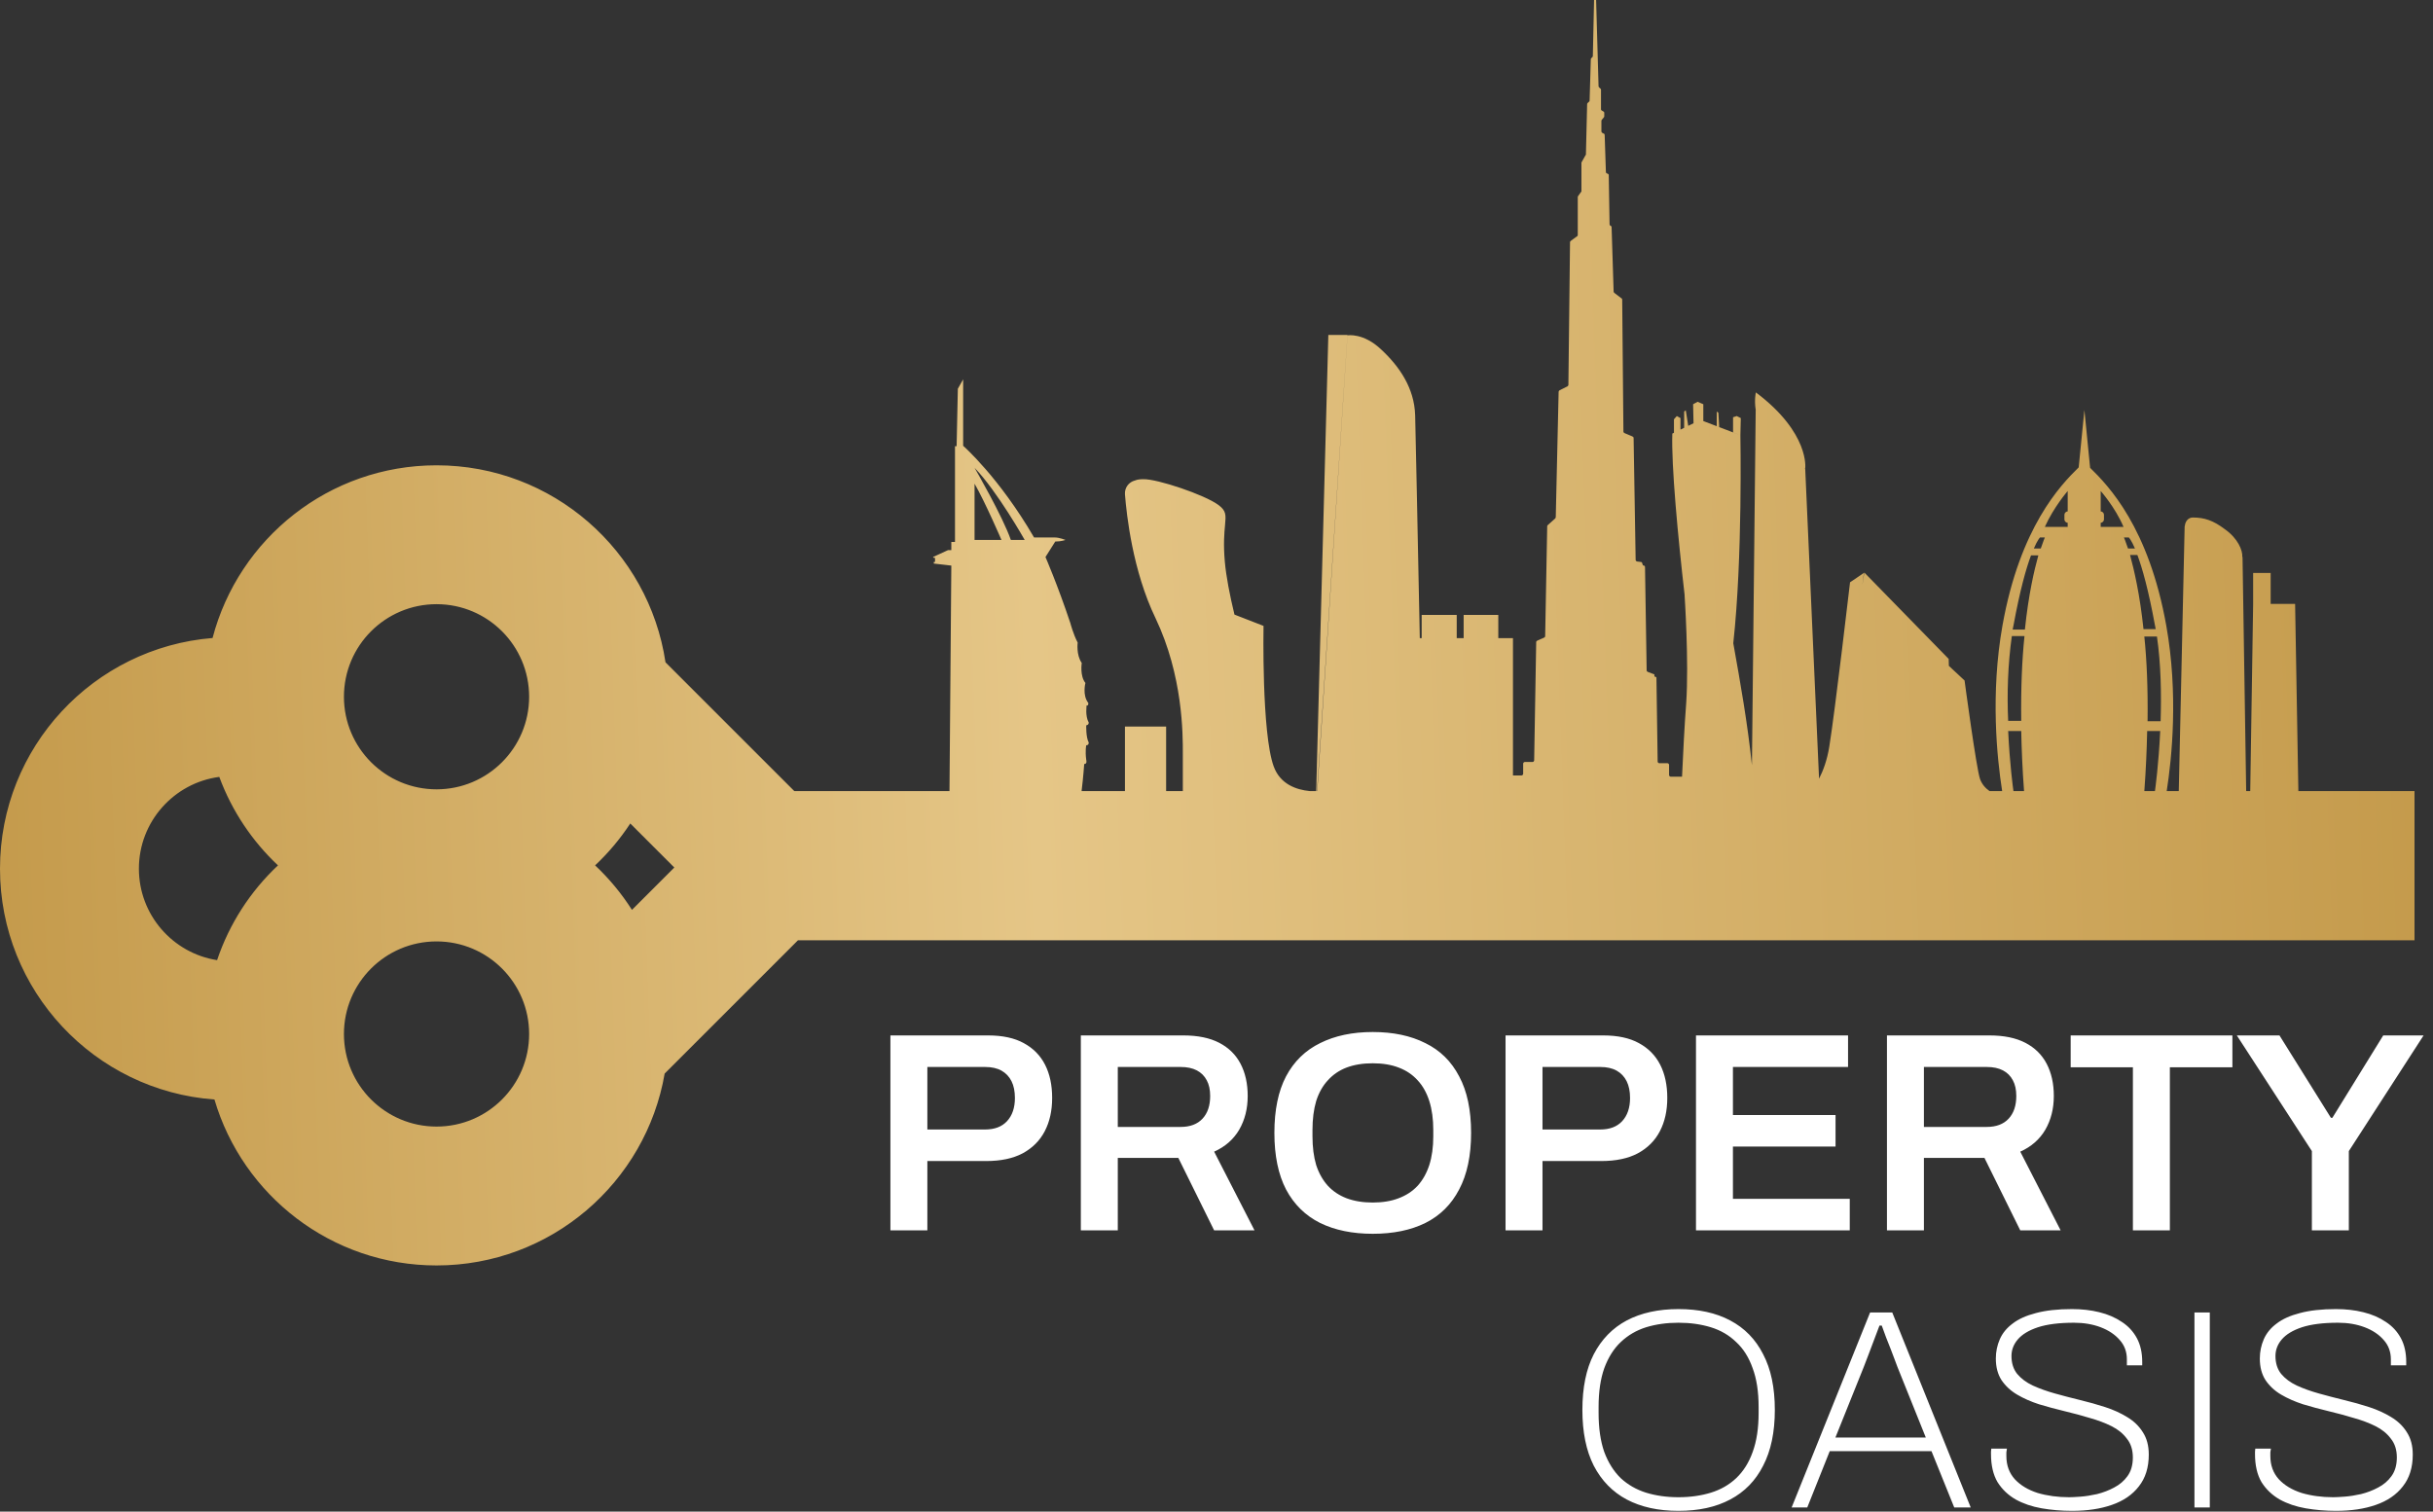
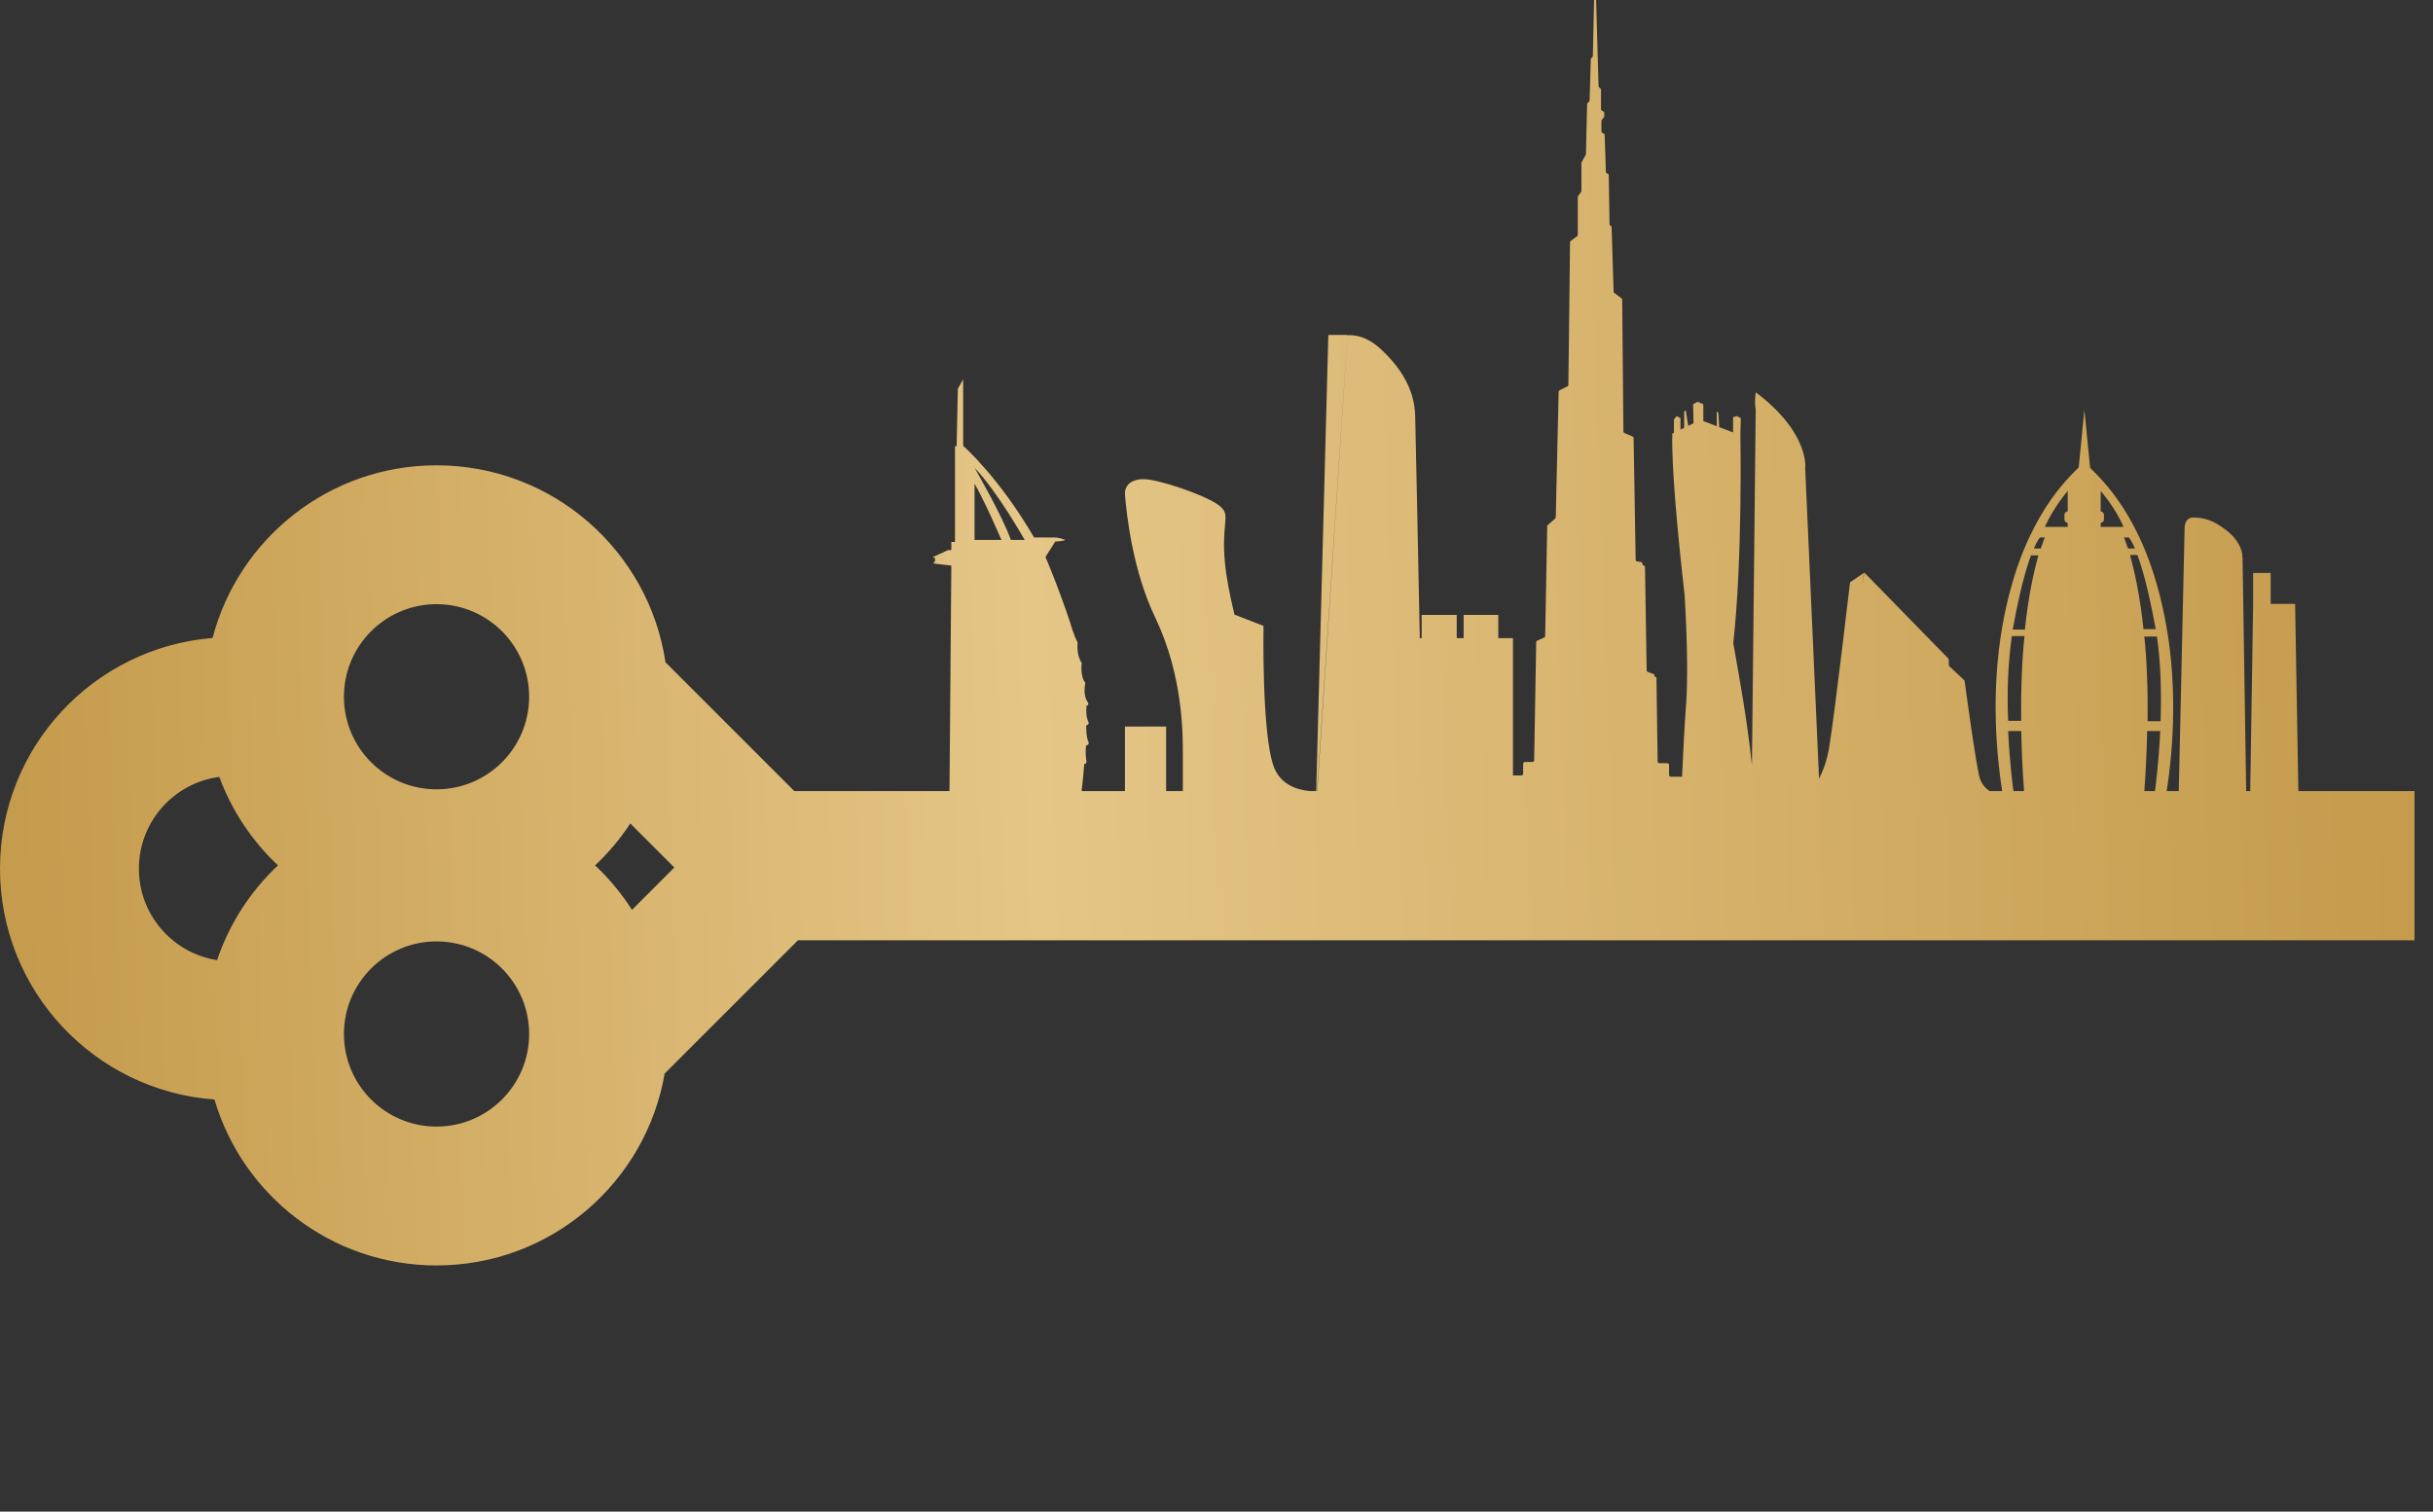
<svg xmlns="http://www.w3.org/2000/svg" width="457" height="284" viewBox="0 0 457 284" fill="none">
  <rect x="0" y="0" width="457" height="284" fill="#333333" stroke="none" />
-   <path d="M167.25 231.161V194.534H185.616C188.322 194.534 190.546 195.014 192.29 195.975C194.07 196.937 195.405 198.289 196.295 200.033C197.185 201.777 197.63 203.86 197.63 206.28C197.63 208.665 197.167 210.747 196.241 212.527C195.316 214.307 193.928 215.695 192.077 216.692C190.261 217.653 187.983 218.133 185.243 218.133H174.19V231.161H167.25ZM174.19 212.207H185.029C186.809 212.207 188.179 211.691 189.14 210.658C190.137 209.591 190.635 208.131 190.635 206.28C190.635 205.034 190.422 203.984 189.995 203.13C189.567 202.276 188.945 201.617 188.126 201.155C187.307 200.692 186.275 200.461 185.029 200.461H174.19V212.207ZM203.018 231.161V194.534H222.293C224.999 194.534 227.241 194.997 229.02 195.922C230.8 196.848 232.135 198.165 233.025 199.873C233.914 201.582 234.36 203.593 234.36 205.907C234.36 208.291 233.826 210.409 232.758 212.26C231.689 214.076 230.123 215.445 228.059 216.372L235.641 231.161H228.059L221.332 217.546H209.959V231.161H203.018ZM209.959 211.726H221.759C223.538 211.726 224.909 211.21 225.87 210.178C226.831 209.146 227.311 207.722 227.311 205.907C227.311 204.732 227.098 203.753 226.671 202.97C226.244 202.151 225.62 201.528 224.802 201.101C223.984 200.674 222.968 200.461 221.759 200.461H209.959V211.726ZM257.847 231.802C254.039 231.802 250.747 231.125 247.971 229.773C245.193 228.385 243.057 226.284 241.562 223.472C240.104 220.66 239.374 217.119 239.374 212.847C239.374 208.54 240.104 204.999 241.562 202.222C243.057 199.41 245.193 197.328 247.971 195.975C250.747 194.587 254.039 193.893 257.847 193.893C261.692 193.893 264.985 194.587 267.725 195.975C270.501 197.328 272.619 199.41 274.079 202.222C275.574 204.999 276.322 208.54 276.322 212.847C276.322 217.119 275.574 220.66 274.079 223.472C272.619 226.284 270.501 228.385 267.725 229.773C264.985 231.125 261.692 231.802 257.847 231.802ZM257.847 225.93C259.698 225.93 261.319 225.661 262.707 225.127C264.129 224.593 265.322 223.811 266.283 222.778C267.244 221.71 267.974 220.412 268.472 218.881C268.97 217.316 269.219 215.518 269.219 213.488V212.314C269.219 210.249 268.97 208.434 268.472 206.867C267.974 205.301 267.244 204.002 266.283 202.97C265.322 201.902 264.129 201.101 262.707 200.567C261.319 200.033 259.698 199.766 257.847 199.766C255.995 199.766 254.36 200.033 252.935 200.567C251.547 201.101 250.373 201.902 249.412 202.97C248.451 204.002 247.721 205.301 247.221 206.867C246.76 208.434 246.527 210.249 246.527 212.314V213.488C246.527 215.518 246.76 217.316 247.221 218.881C247.721 220.412 248.451 221.71 249.412 222.778C250.373 223.811 251.547 224.593 252.935 225.127C254.36 225.661 255.995 225.93 257.847 225.93ZM282.794 231.161V194.534H301.16C303.865 194.534 306.09 195.014 307.835 195.975C309.614 196.937 310.948 198.289 311.839 200.033C312.729 201.777 313.173 203.86 313.173 206.28C313.173 208.665 312.71 210.747 311.785 212.527C310.861 214.307 309.473 215.695 307.621 216.692C305.806 217.653 303.528 218.133 300.786 218.133H289.734V231.161H282.794ZM289.734 212.207H300.573C302.353 212.207 303.722 211.691 304.685 210.658C305.68 209.591 306.18 208.131 306.18 206.28C306.18 205.034 305.966 203.984 305.539 203.13C305.112 202.276 304.489 201.617 303.669 201.155C302.851 200.692 301.82 200.461 300.573 200.461H289.734V212.207ZM318.563 231.161V194.534H347.127V200.461H325.503V209.484H344.778V215.411H325.503V225.233H347.448V231.161H318.563ZM354.434 231.161V194.534H373.71C376.416 194.534 378.658 194.997 380.436 195.922C382.217 196.848 383.552 198.165 384.442 199.873C385.331 201.582 385.777 203.593 385.777 205.907C385.777 208.291 385.243 210.409 384.175 212.26C383.106 214.076 381.54 215.445 379.475 216.372L387.058 231.161H379.475L372.749 217.546H361.376V231.161H354.434ZM361.376 211.726H373.176C374.955 211.726 376.326 211.21 377.287 210.178C378.248 209.146 378.728 207.722 378.728 205.907C378.728 204.732 378.515 203.753 378.087 202.97C377.66 202.151 377.037 201.528 376.219 201.101C375.401 200.674 374.385 200.461 373.176 200.461H361.376V211.726ZM400.632 231.161V200.514H388.941V194.534H419.321V200.514H407.574V231.161H400.632ZM434.249 231.161V216.265L420.154 194.534H428.163L437.828 210.018H438.095L447.65 194.534H455.233L441.191 216.265V231.161H434.249Z" fill="white" />
-   <path d="M315.272 283.857C311.499 283.857 308.259 283.146 305.554 281.722C302.885 280.297 300.82 278.179 299.361 275.367C297.937 272.555 297.226 269.068 297.226 264.904C297.226 260.703 297.937 257.214 299.361 254.438C300.82 251.626 302.885 249.508 305.554 248.084C308.259 246.659 311.499 245.948 315.272 245.948C319.081 245.948 322.321 246.659 324.99 248.084C327.695 249.508 329.76 251.626 331.182 254.438C332.643 257.214 333.373 260.703 333.373 264.904C333.373 269.068 332.643 272.555 331.182 275.367C329.76 278.179 327.695 280.297 324.99 281.722C322.321 283.146 319.081 283.857 315.272 283.857ZM315.272 281.294C317.48 281.294 319.508 281.008 321.36 280.44C323.209 279.87 324.793 278.963 326.111 277.718C327.462 276.434 328.496 274.799 329.207 272.804C329.954 270.776 330.328 268.32 330.328 265.437V264.368C330.328 261.485 329.954 259.046 329.207 257.054C328.496 255.026 327.462 253.388 326.111 252.143C324.793 250.86 323.209 249.935 321.36 249.365C319.508 248.797 317.48 248.511 315.272 248.511C313.066 248.511 311.035 248.797 309.186 249.365C307.371 249.935 305.787 250.86 304.433 252.143C303.117 253.388 302.084 255.026 301.337 257.054C300.626 259.046 300.269 261.485 300.269 264.368V265.437C300.269 268.32 300.626 270.776 301.337 272.804C302.084 274.799 303.117 276.434 304.433 277.718C305.787 278.963 307.371 279.87 309.186 280.44C311.035 281.008 313.066 281.294 315.272 281.294ZM336.531 283.216L351.267 246.589H355.431L370.167 283.216H367.071L362.8 272.644H343.685L339.467 283.216H336.531ZM344.752 270.082H361.733L356.392 256.787C356.285 256.503 356.125 256.076 355.912 255.506C355.698 254.936 355.448 254.278 355.164 253.531C354.88 252.783 354.577 252.017 354.257 251.233C353.973 250.452 353.706 249.721 353.456 249.044H353.029C352.779 249.721 352.478 250.522 352.121 251.449C351.765 252.373 351.408 253.317 351.054 254.278C350.697 255.203 350.377 256.04 350.093 256.787L344.752 270.082ZM389.195 283.857C387.239 283.857 385.334 283.697 383.483 283.376C381.668 283.056 380.047 282.505 378.625 281.722C377.201 280.902 376.061 279.817 375.207 278.465C374.389 277.075 373.979 275.313 373.979 273.178C373.979 273.001 373.979 272.858 373.979 272.751C373.979 272.608 373.998 272.414 374.032 272.164H376.97C376.934 272.341 376.898 272.574 376.864 272.858C376.864 273.108 376.864 273.338 376.864 273.552C376.864 275.296 377.397 276.755 378.465 277.931C379.533 279.069 380.957 279.924 382.736 280.494C384.551 281.028 386.526 281.294 388.661 281.294C389.125 281.294 389.838 281.258 390.799 281.188C391.76 281.115 392.791 280.955 393.895 280.707C395.033 280.421 396.101 280.013 397.098 279.479C398.129 278.946 398.966 278.232 399.607 277.342C400.284 276.417 400.621 275.243 400.621 273.819C400.621 272.394 400.248 271.22 399.5 270.295C398.789 269.334 397.828 268.551 396.618 267.946C395.407 267.34 394.038 266.825 392.507 266.398C390.976 265.935 389.392 265.508 387.754 265.117C386.118 264.724 384.534 264.297 383.003 263.834C381.472 263.336 380.101 262.732 378.892 262.019C377.681 261.308 376.703 260.4 375.954 259.296C375.243 258.192 374.886 256.841 374.886 255.239C374.886 253.958 375.136 252.747 375.634 251.609C376.133 250.469 376.934 249.491 378.038 248.671C379.14 247.817 380.6 247.159 382.415 246.696C384.267 246.198 386.526 245.948 389.195 245.948C391.046 245.948 392.755 246.145 394.322 246.535C395.924 246.926 397.329 247.533 398.539 248.35C399.75 249.134 400.694 250.148 401.369 251.395C402.046 252.64 402.383 254.135 402.383 255.88V256.52H399.5V255.399C399.5 253.975 399.056 252.764 398.166 251.769C397.275 250.736 396.084 249.935 394.589 249.365C393.094 248.797 391.42 248.511 389.571 248.511C386.793 248.511 384.534 248.797 382.789 249.365C381.081 249.935 379.817 250.699 378.999 251.662C378.215 252.587 377.824 253.618 377.824 254.759C377.824 256.11 378.179 257.231 378.892 258.122C379.639 259.012 380.617 259.74 381.828 260.311C383.073 260.881 384.461 261.378 385.992 261.805C387.523 262.232 389.088 262.642 390.692 263.033C392.328 263.426 393.912 263.87 395.443 264.368C396.974 264.867 398.345 265.491 399.554 266.238C400.801 266.986 401.779 267.927 402.49 269.068C403.239 270.206 403.613 271.613 403.613 273.285C403.613 275.706 402.989 277.699 401.742 279.266C400.534 280.831 398.843 281.988 396.671 282.736C394.536 283.483 392.044 283.857 389.195 283.857ZM412.193 283.216V246.589H415.075V283.216H412.193ZM438.782 283.857C436.824 283.857 434.919 283.697 433.07 283.376C431.253 283.056 429.634 282.505 428.21 281.722C426.786 280.902 425.647 279.817 424.793 278.465C423.975 277.075 423.566 275.313 423.566 273.178C423.566 273.001 423.566 272.858 423.566 272.751C423.566 272.608 423.583 272.414 423.619 272.164H426.555C426.519 272.341 426.485 272.574 426.448 272.858C426.448 273.108 426.448 273.338 426.448 273.552C426.448 275.296 426.982 276.755 428.05 277.931C429.117 279.069 430.542 279.924 432.323 280.494C434.138 281.028 436.113 281.294 438.248 281.294C438.711 281.294 439.423 281.258 440.383 281.188C441.344 281.115 442.378 280.955 443.48 280.707C444.62 280.421 445.688 280.013 446.685 279.479C447.716 278.946 448.553 278.232 449.194 277.342C449.871 276.417 450.208 275.243 450.208 273.819C450.208 272.394 449.834 271.22 449.087 270.295C448.374 269.334 447.413 268.551 446.204 267.946C444.994 267.34 443.623 266.825 442.092 266.398C440.563 265.935 438.978 265.508 437.341 265.117C435.703 264.724 434.118 264.297 432.589 263.834C431.058 263.336 429.688 262.732 428.477 262.019C427.266 261.308 426.288 260.4 425.541 259.296C424.83 258.192 424.473 256.841 424.473 255.239C424.473 253.958 424.723 252.747 425.22 251.609C425.718 250.469 426.519 249.491 427.623 248.671C428.727 247.817 430.185 247.159 432.002 246.696C433.851 246.198 436.113 245.948 438.782 245.948C440.633 245.948 442.342 246.145 443.907 246.535C445.51 246.926 446.915 247.533 448.126 248.35C449.337 249.134 450.279 250.148 450.956 251.395C451.632 252.64 451.97 254.135 451.97 255.88V256.52H449.087V255.399C449.087 253.975 448.641 252.764 447.753 251.769C446.862 250.736 445.671 249.935 444.174 249.365C442.679 248.797 441.007 248.511 439.156 248.511C436.38 248.511 434.118 248.797 432.376 249.365C430.666 249.935 429.404 250.699 428.584 251.662C427.802 252.587 427.409 253.618 427.409 254.759C427.409 256.11 427.766 257.231 428.477 258.122C429.224 259.012 430.204 259.74 431.413 260.311C432.66 260.881 434.048 261.378 435.579 261.805C437.11 262.232 438.675 262.642 440.277 263.033C441.915 263.426 443.499 263.87 445.03 264.368C446.559 264.867 447.93 265.491 449.14 266.238C450.385 266.986 451.366 267.927 452.077 269.068C452.824 270.206 453.198 271.613 453.198 273.285C453.198 275.706 452.574 277.699 451.329 279.266C450.118 280.831 448.427 281.988 446.258 282.736C444.12 283.483 441.631 283.857 438.782 283.857Z" fill="white" />
  <path fill-rule="evenodd" clip-rule="evenodd" d="M315.881 145.918C315.902 145.918 315.923 145.921 315.945 145.926C316.137 141.624 316.41 136.217 316.724 132.138C317.26 124.252 316.419 111.773 316.419 111.773C316.419 111.773 316.427 111.831 316.446 111.941C315.182 100.976 313.91 87.402 314.121 81.457L314.514 81.265L314.426 81.304V78.777L314.962 78.165L315.652 78.548V80.713L316.342 80.378V77.323L316.647 77.093L317.106 80.002L316.807 80.152L318.101 79.523L318.024 75.945L318.868 75.485L319.94 75.945V79.084L319.904 79.092L322.466 80.07V77.323L322.773 77.552L322.925 80.232L322.654 80.141L326.893 81.758L325.528 81.227V78.395L326.218 78.165L326.982 78.548L326.905 81.763V81.763C326.905 81.763 327.345 104.731 325.569 120.852L325.665 121.391V121.391V121.392V121.393C326.865 128.094 328.244 135.807 329.073 143.764L329.78 76.99C329.491 75.102 329.794 73.809 329.814 73.728V73.725L329.816 73.725V73.725C339.997 81.38 339.079 88.041 339.079 87.964C339.053 87.951 339.028 87.938 339.004 87.925L339.079 88.041L341.682 146.298C342.444 144.814 343.187 142.839 343.595 140.329C344.667 133.745 347.501 109.4 347.501 109.4L350.104 107.639L349.82 109.91C349.929 109.197 350.016 108.625 350.078 108.224L350.178 107.563L366.027 123.793L366.063 125.099L369.012 127.85C369.012 127.85 371.233 144.463 371.923 146.377C372.29 147.358 372.92 148.078 373.708 148.628H376.074C375.094 142.392 373.857 130.319 376.133 117.515C379.424 99.065 387.004 91.179 390.449 87.811L391.521 77.016L392.593 87.888C396.039 91.256 403.617 99.065 406.91 117.592C409.176 130.343 407.959 142.37 406.981 148.628H409.246L410.352 98.835L410.382 98.851C410.468 97.84 411.112 97.228 411.885 97.228C414.029 97.228 415.712 97.763 417.933 99.448C420.346 101.154 421.266 103.402 421.181 104.63L421.223 104.653L421.909 148.628H422.671L423.216 113.458H431.099L431.71 148.628H453.529V176.655H149.888L145.108 181.435L128.801 197.742L124.847 201.696C121.321 222.171 103.478 237.749 81.997 237.749C62.256 237.749 45.588 224.593 40.28 206.572C17.761 204.932 0 186.143 0 163.205C0 140.388 17.575 121.675 39.927 119.866C44.812 101.196 61.795 87.421 81.997 87.421C103.812 87.421 121.876 103.486 125.001 124.432L128.801 128.232L145.108 144.539L149.198 148.628H178.345L178.691 106.261L175.399 105.879V105.572H175.629V104.807H175.399L175.246 104.654L178.079 103.352H178.691V101.821H179.38V83.83H179.686L179.916 73.036L180.911 71.275V83.754C180.911 83.754 187.648 89.649 194.232 100.979H198.137C198.979 100.979 200.127 101.438 200.127 101.438C200.127 101.438 199.362 101.744 198.213 101.744L196.376 104.654C196.376 104.654 198.673 109.936 201.046 117.056C201.046 117.056 201.582 119.123 202.424 120.731C202.424 120.731 202.117 123.027 203.189 124.559C203.189 124.559 202.807 127.008 203.878 128.31C203.878 128.31 203.266 130.606 204.414 132.061C204.414 132.061 204.491 132.673 204.108 132.52C204.108 132.52 203.802 134.511 204.491 135.736C204.491 135.736 204.567 136.195 204.032 136.272C204.032 136.272 203.955 138.492 204.491 139.487C204.491 139.487 204.567 140.023 204.032 140.023C204.032 140.023 203.802 141.018 204.032 142.779C204.032 142.779 204.261 143.545 203.649 143.545C203.649 143.545 203.492 145.929 203.158 148.628H211.304V136.501H219.037V148.628H222.176V142.013C222.176 141.951 222.176 141.885 222.176 141.817V141.631C222.186 137.971 222.212 126.983 217.046 116.137C212.759 107.256 211.611 96.768 211.305 92.864C211.228 91.639 211.994 90.567 213.219 90.261C213.602 90.108 214.061 90.031 214.751 90.031C217.352 89.954 226.233 92.94 228.836 94.854C230.354 95.97 230.283 96.722 230.098 98.717C229.965 100.144 229.773 102.208 230.061 105.496C230.309 108.33 231.001 111.848 231.874 115.468L237.334 117.592C237.334 117.592 236.952 137.726 239.248 144.004C240.465 147.33 243.467 148.378 246.019 148.628H247.229L249.506 62.93H253.104L247.377 148.628H247.43L253.104 63.006C253.104 63.006 256.091 62.47 259.459 65.686C262.828 68.825 265.66 72.882 265.813 78.011C265.892 80.689 266.307 101.045 266.685 119.888H267.039V115.524H269.258H271.404H273.622V119.888H274.923V115.524H277.067H279.287H281.431V119.888H284.186V145.688H285.794C285.947 145.688 286.101 145.535 286.101 145.382V143.468C286.101 143.315 286.253 143.162 286.407 143.162H287.861C288.014 143.162 288.168 143.009 288.168 142.855L288.55 120.654C288.55 120.501 288.627 120.424 288.779 120.348L290.005 119.812C290.158 119.735 290.235 119.659 290.235 119.505L290.617 98.912C290.617 98.835 290.617 98.758 290.694 98.682L292.148 97.381C292.148 97.342 292.168 97.304 292.187 97.266C292.206 97.227 292.225 97.189 292.225 97.151L292.761 73.648C292.761 73.495 292.838 73.418 292.913 73.342L294.444 72.576C294.521 72.499 294.598 72.423 294.598 72.27L294.905 45.475C294.905 45.398 294.98 45.322 295.057 45.245L296.206 44.403C296.282 44.403 296.359 44.25 296.359 44.173V36.977C296.359 36.977 296.359 36.901 296.436 36.824L296.972 36.058C297.047 36.058 297.047 35.982 297.047 35.905V30.546C297.047 30.508 297.066 30.489 297.085 30.47C297.105 30.451 297.124 30.431 297.124 30.393L297.813 29.168C297.858 29.124 297.875 29.105 297.884 29.083C297.89 29.066 297.89 29.048 297.89 29.015L298.119 19.522C298.119 19.445 298.196 19.369 298.273 19.292L298.426 19.139C298.503 19.139 298.58 18.986 298.58 18.91L298.809 11.177C298.809 11.101 298.809 11.024 298.885 10.948L299.114 10.718C299.191 10.641 299.191 10.565 299.191 10.488L299.421 0H299.804L300.263 16.23C300.263 16.307 300.34 16.383 300.416 16.46L300.57 16.613C300.647 16.613 300.722 16.766 300.722 16.843V20.517C300.722 20.67 300.799 20.747 300.952 20.823L301.106 20.9C301.258 20.977 301.335 21.053 301.335 21.206V21.819C301.335 21.895 301.335 21.972 301.258 22.048L300.876 22.508C300.799 22.584 300.799 22.661 300.799 22.738V24.651C300.799 24.805 300.876 24.881 300.952 24.958L301.258 25.111C301.335 25.111 301.412 25.264 301.412 25.34L301.642 32.307C301.642 32.46 301.717 32.537 301.871 32.613H301.948C302.101 32.69 302.178 32.766 302.178 32.919L302.33 42.106C302.33 42.259 302.407 42.336 302.483 42.413H302.56C302.637 42.489 302.714 42.566 302.714 42.719L303.096 54.815C303.096 54.891 303.173 54.968 303.25 55.044L304.55 56.04C304.627 56.04 304.704 56.193 304.704 56.269L304.933 81.074C304.933 81.227 305.01 81.304 305.163 81.38L306.618 81.993C306.771 82.069 306.848 82.146 306.848 82.299L307.23 105.189C307.23 105.342 307.384 105.496 307.536 105.496L308.149 105.572C308.302 105.572 308.454 105.649 308.454 105.802L308.531 106.032C308.531 106.108 308.608 106.261 308.761 106.261C308.915 106.261 308.99 106.414 308.99 106.567L309.297 125.936C309.297 126.089 309.374 126.166 309.526 126.242L310.752 126.702V127.085L311.134 127.238L311.364 143.085C311.364 143.238 311.518 143.391 311.67 143.391H313.201C313.354 143.391 313.508 143.544 313.508 143.698V145.612C313.508 145.765 313.66 145.918 313.814 145.918H315.881ZM404.773 148.628C404.843 148.128 405.473 143.553 405.761 137.343H403.31C403.235 140.852 403.081 144.588 402.778 148.628H404.773ZM380.186 148.628C379.883 144.588 379.729 140.852 379.655 137.343H377.203C377.494 143.553 378.121 148.128 378.194 148.628H380.186ZM183.055 90.873V101.438H188.108C188.108 101.438 185.045 94.319 183.055 90.873ZM183.055 87.888C183.055 87.888 188.337 96.998 189.869 101.438H192.471C192.471 101.438 187.342 92.328 183.055 87.888ZM423.216 107.639H426.506V113.458H423.216V107.639ZM380.267 119.505H377.893C377.129 124.865 376.975 130.53 377.203 135.429H379.655C379.578 129.228 379.806 123.946 380.267 119.505ZM378.047 118.281H380.342C381.032 111.62 382.104 107.103 382.87 104.347H381.491C380.573 106.797 379.424 110.855 378.2 117.515C378.158 117.639 378.139 117.763 378.119 117.9V117.9L378.117 117.901C378.1 118.017 378.081 118.141 378.047 118.281ZM382.027 103.046H383.33C383.789 101.668 384.094 100.979 384.094 100.979H383.176C383.176 100.979 382.717 101.438 382.027 103.046ZM387.769 96.692C387.769 96.385 388.076 96.079 388.382 96.079V92.251C388.382 92.251 385.779 95.237 384.094 98.988H388.382V98.223C388.076 98.223 387.769 97.916 387.769 97.61V96.692ZM405.838 135.506H403.387C403.464 129.305 403.235 123.946 402.776 119.582H405.148C405.913 124.865 405.99 130.53 405.838 135.506ZM400.096 104.271H401.474C402.392 106.721 403.541 110.778 404.766 117.438C404.805 117.553 404.824 117.687 404.843 117.821C404.86 117.955 404.879 118.089 404.918 118.204H402.622C401.933 111.62 400.861 107.103 400.096 104.271ZM398.947 100.979H399.866C399.866 100.979 400.325 101.438 401.014 103.046H399.712C399.253 101.668 398.947 100.979 398.947 100.979ZM394.583 92.251C394.583 92.251 397.263 95.237 398.871 98.988H394.583V98.223C394.89 98.223 395.196 97.916 395.196 97.61V96.692C395.196 96.385 394.89 96.079 394.583 96.079V92.251ZM64.603 130.904C64.603 140.51 72.391 148.297 81.997 148.297C91.603 148.297 99.39 140.51 99.39 130.904C99.39 121.298 91.603 113.511 81.997 113.511C72.391 113.511 64.603 121.298 64.603 130.904ZM41.191 145.962C43.546 152.34 47.353 158.015 52.212 162.584C47.055 167.434 43.083 173.529 40.775 180.389C32.455 179.088 26.09 171.89 26.09 163.205C26.09 154.376 32.669 147.083 41.191 145.962ZM111.781 162.584C114.279 160.235 116.499 157.593 118.387 154.714L126.66 162.987L118.703 170.943C116.749 167.874 114.42 165.066 111.781 162.584ZM81.997 211.658C72.391 211.658 64.603 203.871 64.603 194.265C64.603 184.659 72.391 176.871 81.997 176.871C91.603 176.871 99.39 184.659 99.39 194.265C99.39 203.871 91.603 211.658 81.997 211.658Z" fill="url(#paint0_linear_72_3)" />
  <defs>
    <linearGradient id="paint0_linear_72_3" x1="-3.727" y1="148.7" x2="457.473" y2="132.295" gradientUnits="userSpaceOnUse">
      <stop stop-color="#C49A4B" />
      <stop offset="0.43" stop-color="#E5C687" />
      <stop offset="1" stop-color="#C49A4B" />
    </linearGradient>
  </defs>
</svg>